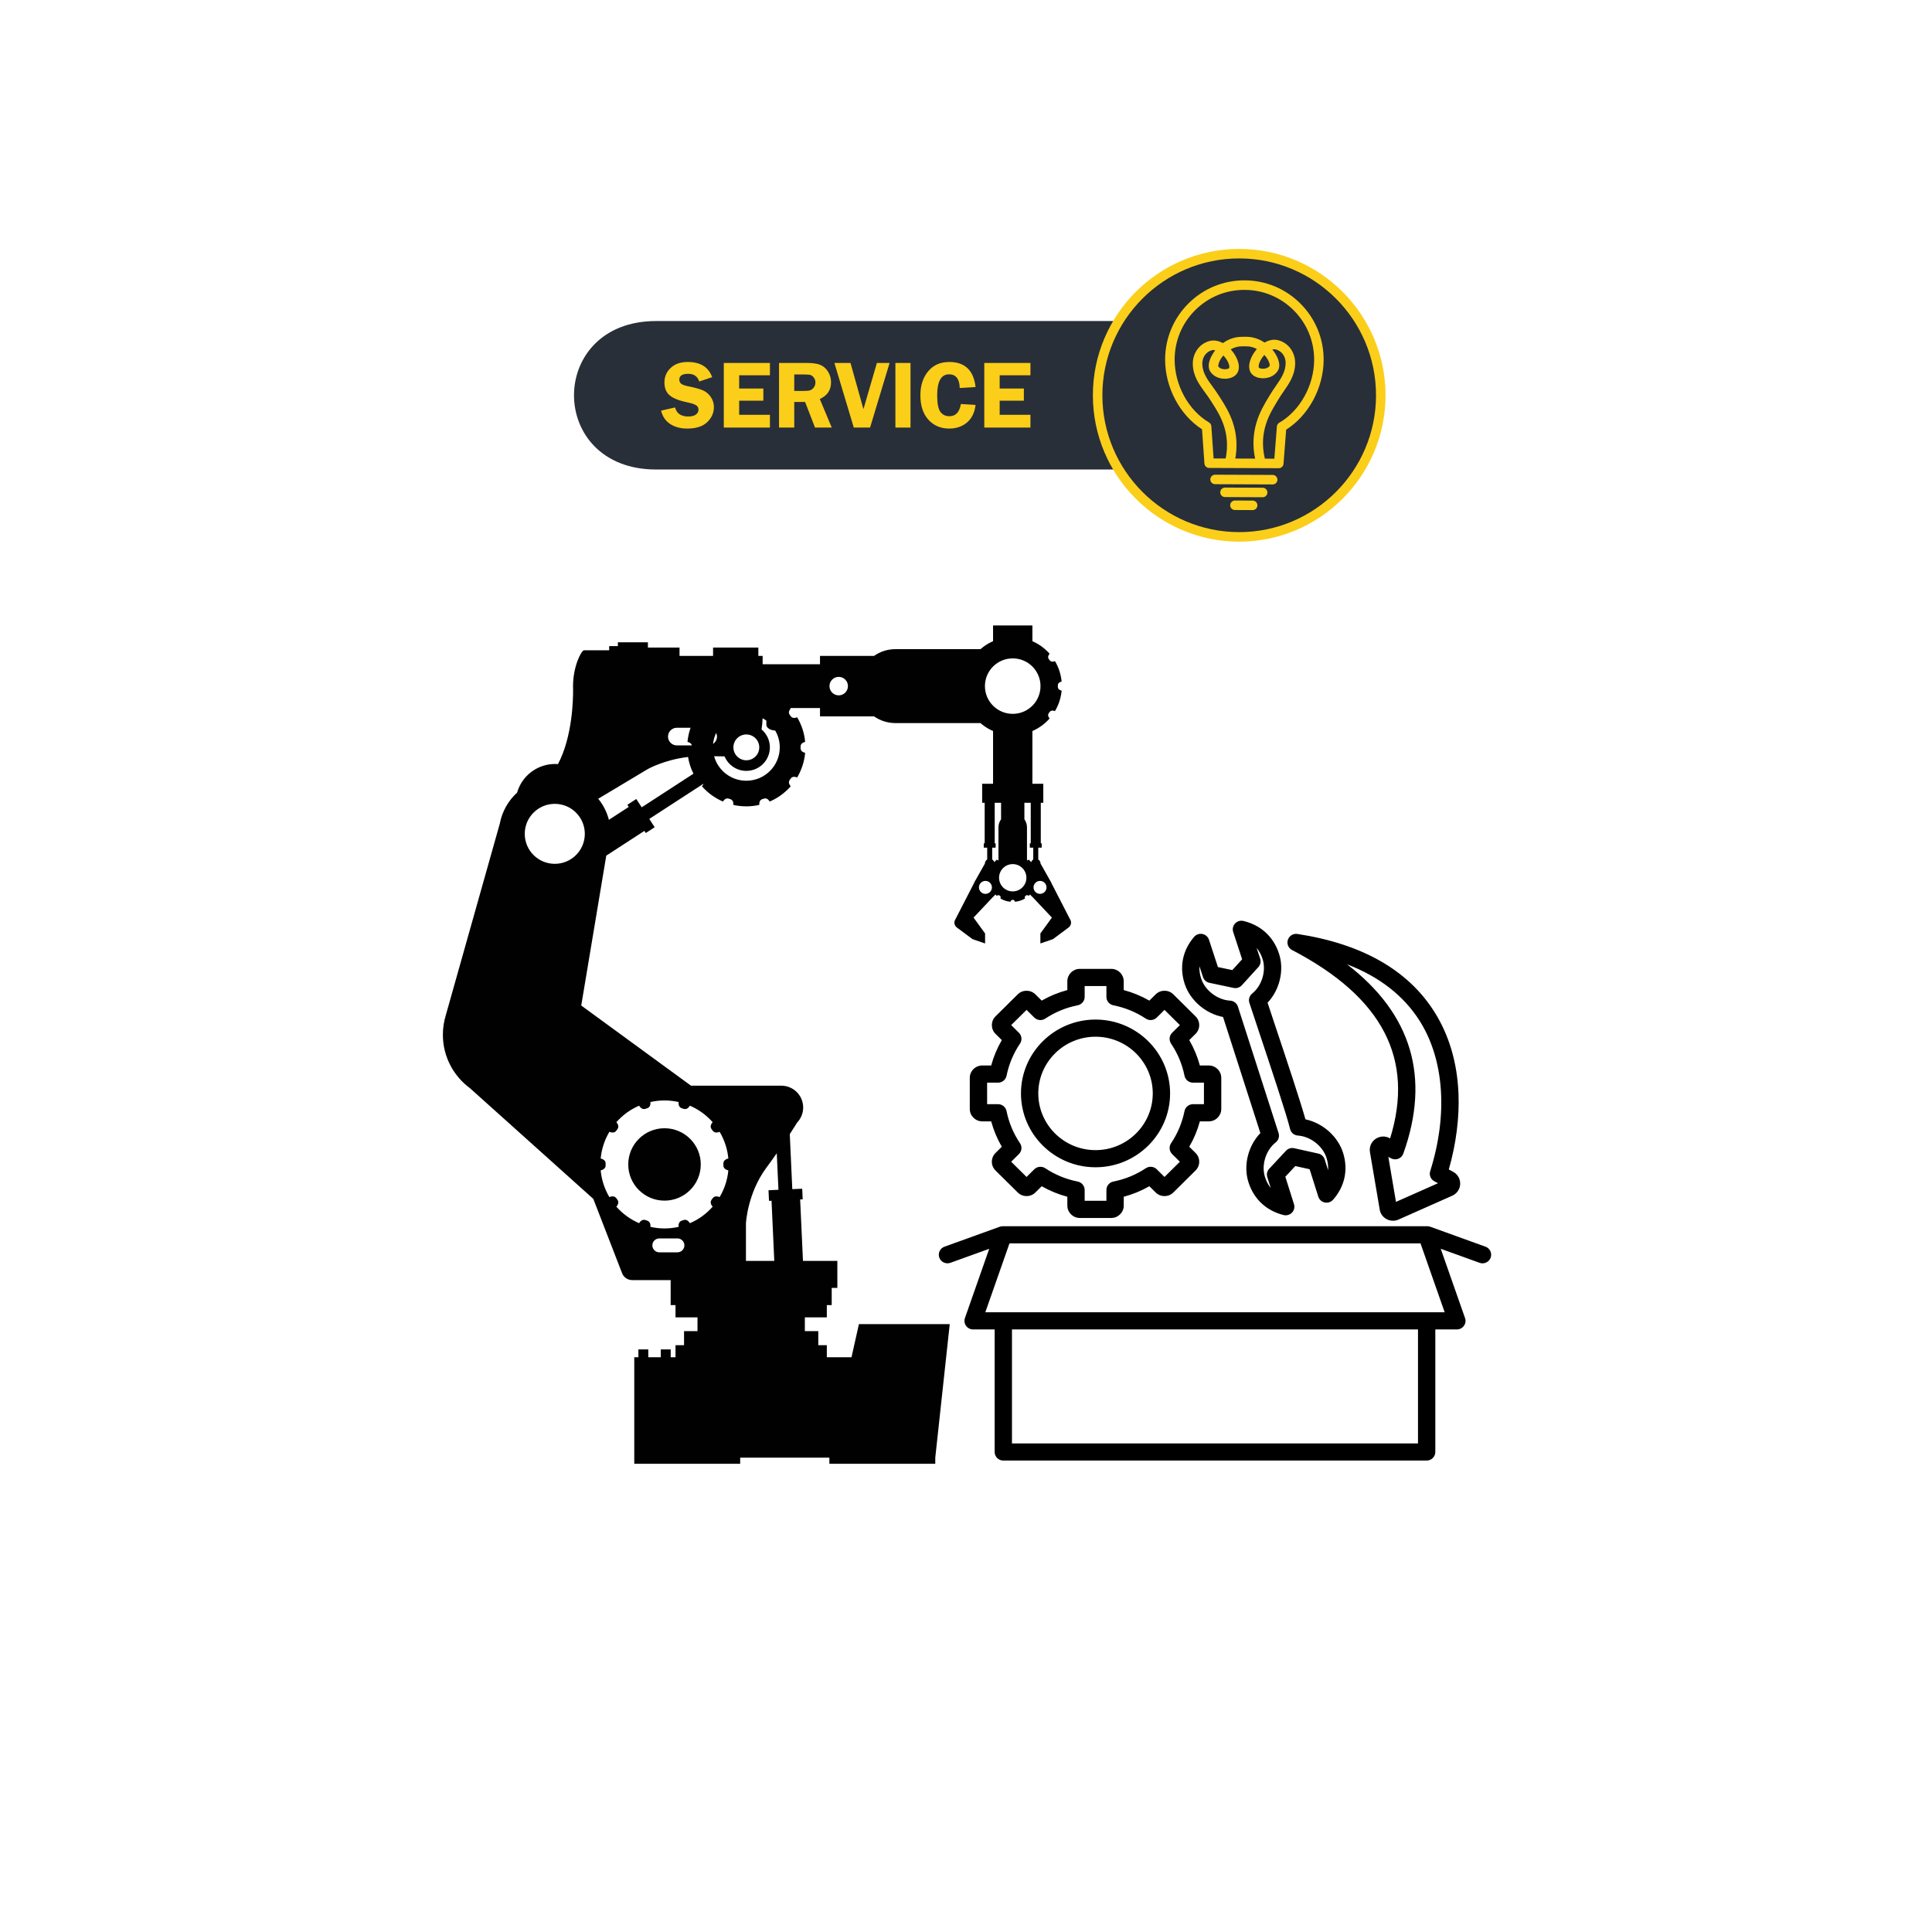
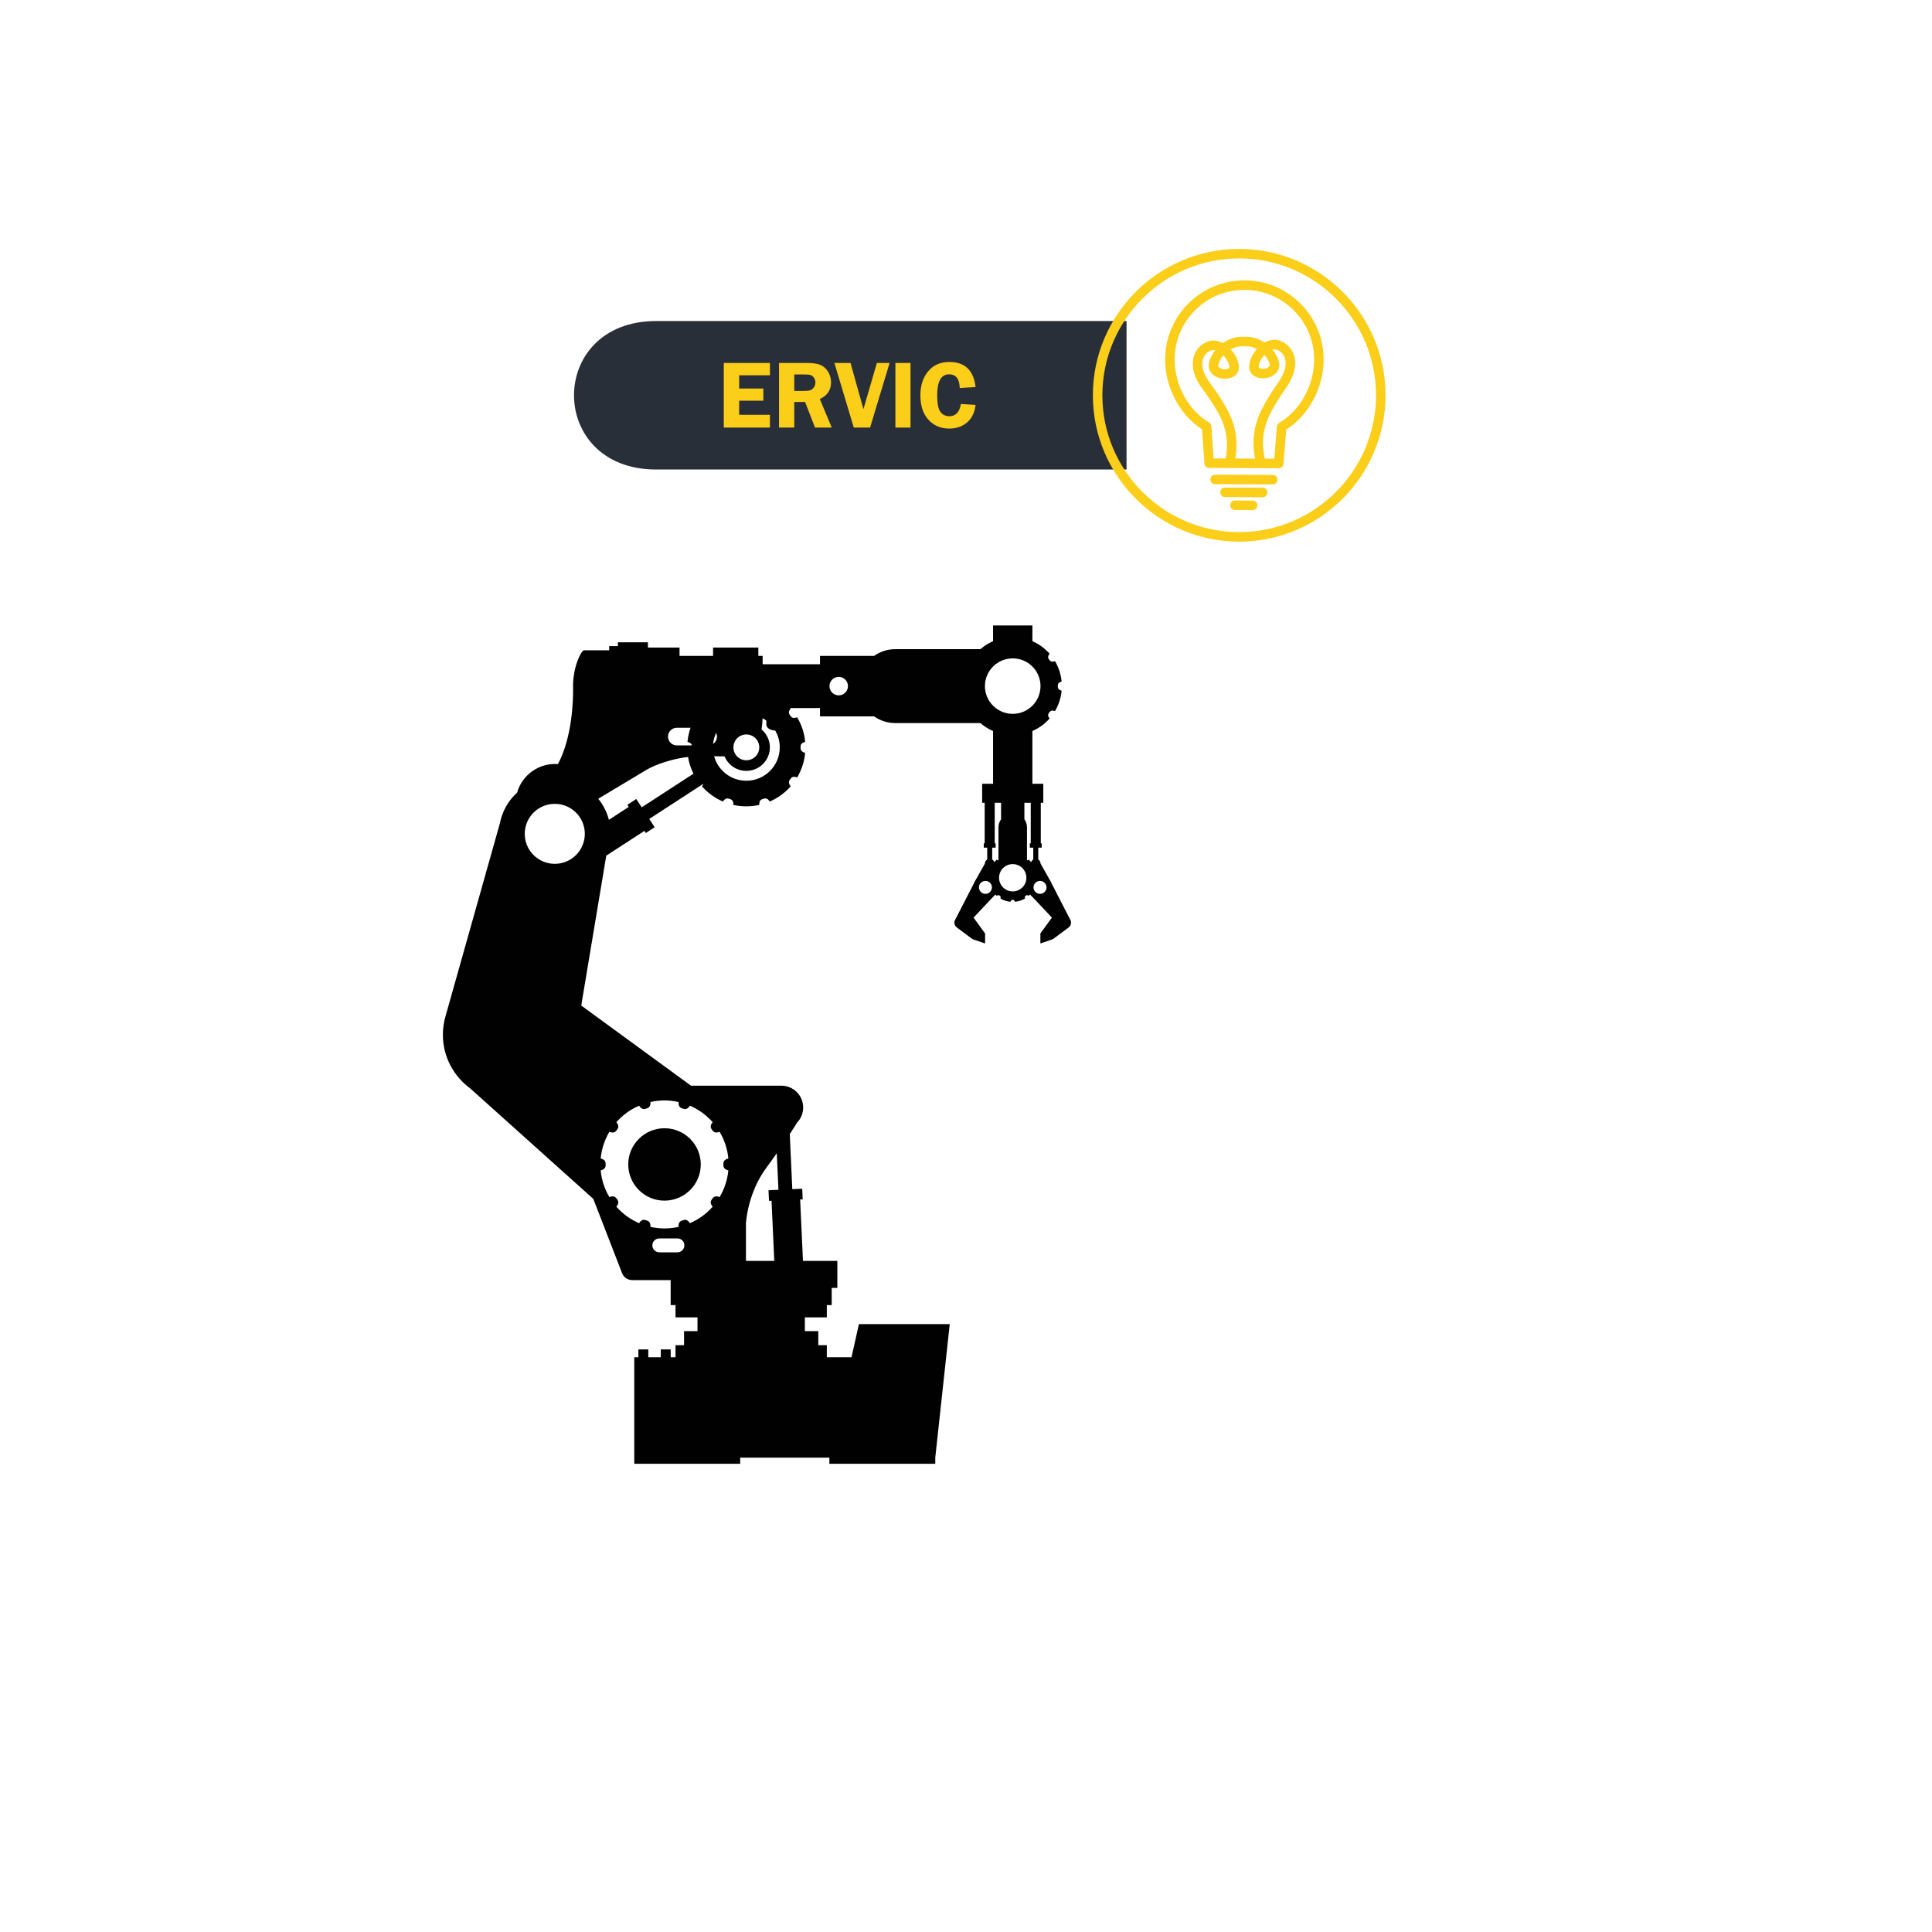
<svg xmlns="http://www.w3.org/2000/svg" width="396" zoomAndPan="magnify" viewBox="0 0 297 297" height="396" preserveAspectRatio="xMidYMid meet" version="1.0">
  <defs>
    <clipPath id="1bbe273bb4">
      <path d="M 168 38.262 L 213 38.262 L 213 83 L 168 83 Z M 168 38.262 " clip-rule="nonzero" />
    </clipPath>
    <clipPath id="f570f5146a">
      <path d="M 168 38.262 L 212.992 38.262 L 212.992 83.262 L 168 83.262 Z M 168 38.262 " clip-rule="nonzero" />
    </clipPath>
    <clipPath id="6ffdcc188c">
-       <path d="M 144.152 141.402 L 229.414 141.402 L 229.414 224.586 L 144.152 224.586 Z M 144.152 141.402 " clip-rule="nonzero" />
-     </clipPath>
+       </clipPath>
    <clipPath id="6c3dc5399f">
      <path d="M 68.082 96.121 L 164.781 96.121 L 164.781 225.051 L 68.082 225.051 Z M 68.082 96.121 " clip-rule="nonzero" />
    </clipPath>
  </defs>
  <path fill="#282f39" d="M 173.18 72.176 L 100.852 72.176 C 84.035 72.176 84.035 49.352 100.852 49.352 L 173.18 49.352 L 173.18 72.176 " fill-opacity="1" fill-rule="nonzero" />
  <g clip-path="url(#1bbe273bb4)">
-     <path fill="#282f39" d="M 168.734 60.766 C 168.734 72.785 178.48 82.535 190.5 82.535 C 202.52 82.535 212.262 72.785 212.262 60.766 C 212.262 48.742 202.52 38.996 190.5 38.996 C 178.48 38.996 168.734 48.742 168.734 60.766 " fill-opacity="1" fill-rule="nonzero" />
-   </g>
+     </g>
  <path fill="#fbce19" d="M 193.523 56.523 C 193.582 56.586 193.867 56.715 194.277 56.684 C 194.695 56.652 195.035 56.48 195.191 56.223 C 195.215 56.113 195.16 55.664 194.758 55.059 C 194.688 54.949 194.559 54.77 194.367 54.562 C 194.312 54.621 194.258 54.684 194.207 54.75 C 193.621 55.469 193.398 56.227 193.523 56.523 Z M 187.281 56.324 C 187.445 56.578 187.789 56.742 188.207 56.762 C 188.621 56.781 188.902 56.648 188.957 56.582 C 189.074 56.281 188.832 55.531 188.23 54.828 C 188.176 54.762 188.117 54.699 188.062 54.641 C 187.879 54.852 187.754 55.039 187.684 55.148 C 187.301 55.766 187.254 56.215 187.281 56.324 Z M 189.125 71.422 C 189.074 71.422 189.027 71.418 188.977 71.406 C 188.582 71.328 188.328 70.941 188.406 70.543 C 189.238 66.445 187.504 63.746 186.355 61.957 C 186.25 61.797 186.148 61.641 186.059 61.492 C 185.812 61.102 185.539 60.727 185.246 60.332 C 184.355 59.113 183.434 57.855 183.367 56.07 C 183.297 54.328 184.363 52.828 185.953 52.418 C 186.602 52.254 187.305 52.371 187.984 52.742 C 188.621 52.289 189.391 51.941 190.281 51.82 C 190.516 51.789 190.973 51.773 191.176 51.773 C 191.383 51.77 191.84 51.77 192.074 51.797 C 192.969 51.898 193.75 52.227 194.398 52.66 C 195.066 52.273 195.77 52.137 196.422 52.285 C 198.023 52.652 199.125 54.125 199.102 55.867 C 199.074 57.652 198.188 58.938 197.328 60.176 C 197.047 60.578 196.781 60.961 196.547 61.359 C 196.457 61.508 196.363 61.668 196.262 61.832 C 195.16 63.648 193.492 66.391 194.43 70.469 C 194.52 70.863 194.273 71.254 193.879 71.344 C 193.488 71.434 193.094 71.188 193.004 70.797 C 191.934 66.141 193.859 62.969 195.012 61.07 C 195.109 60.91 195.203 60.758 195.289 60.613 C 195.551 60.168 195.844 59.75 196.125 59.344 C 196.895 58.234 197.617 57.188 197.637 55.848 C 197.652 54.621 196.875 53.891 196.094 53.711 C 195.941 53.676 195.77 53.688 195.59 53.734 C 195.875 54.074 196.102 54.422 196.27 54.75 C 196.707 55.617 196.777 56.395 196.469 56.938 C 195.922 57.887 194.844 58.188 194.016 58.148 C 193.152 58.109 192.473 57.734 192.199 57.145 C 191.711 56.086 192.363 54.695 193.07 53.828 C 193.117 53.77 193.168 53.711 193.215 53.656 C 192.848 53.457 192.414 53.309 191.914 53.25 C 191.781 53.238 191.402 53.23 191.211 53.234 C 191.203 53.234 191.195 53.234 191.184 53.234 C 190.992 53.234 190.613 53.25 190.48 53.27 C 189.984 53.336 189.555 53.5 189.191 53.707 C 189.242 53.762 189.293 53.816 189.34 53.875 C 190.07 54.727 190.758 56.098 190.297 57.168 C 190.039 57.766 189.371 58.16 188.504 58.219 C 187.68 58.277 186.594 58.008 186.023 57.07 C 185.699 56.535 185.75 55.758 186.168 54.879 C 186.324 54.547 186.543 54.195 186.82 53.848 C 186.637 53.801 186.469 53.797 186.316 53.836 C 185.539 54.035 184.777 54.785 184.828 56.012 C 184.879 57.352 185.633 58.379 186.43 59.465 C 186.719 59.867 187.023 60.277 187.297 60.715 C 187.387 60.859 187.484 61.008 187.586 61.168 C 188.785 63.031 190.789 66.156 189.84 70.836 C 189.77 71.184 189.465 71.422 189.125 71.422 " fill-opacity="1" fill-rule="nonzero" />
  <path fill="#fbce19" d="M 186.562 70.477 L 195.902 70.512 L 196.293 65.559 C 196.309 65.32 196.445 65.105 196.656 64.984 C 199.848 63.137 202 59.258 202.02 55.328 C 202.027 52.465 200.926 49.766 198.906 47.734 C 196.891 45.699 194.203 44.574 191.34 44.562 C 191.324 44.562 191.309 44.562 191.293 44.562 C 188.445 44.562 185.766 45.664 183.742 47.672 C 181.711 49.688 180.586 52.379 180.574 55.242 C 180.559 59.172 182.68 63.066 185.859 64.941 C 186.066 65.062 186.199 65.277 186.215 65.52 Z M 196.578 71.977 C 196.578 71.977 185.879 71.934 185.879 71.934 C 185.496 71.934 185.18 71.637 185.152 71.254 L 184.785 65.996 C 181.359 63.801 179.094 59.531 179.109 55.238 C 179.125 51.98 180.402 48.926 182.715 46.633 C 185.012 44.352 188.059 43.098 191.293 43.098 C 191.312 43.098 191.328 43.098 191.344 43.098 C 194.598 43.109 197.652 44.391 199.945 46.703 C 202.238 49.016 203.492 52.078 203.48 55.336 C 203.461 59.629 201.164 63.879 197.719 66.047 L 197.309 71.305 C 197.277 71.684 196.961 71.977 196.578 71.977 " fill-opacity="1" fill-rule="nonzero" />
  <path fill="#fbce19" d="M 195.645 74.469 C 195.641 74.469 186.789 74.434 186.789 74.434 C 186.383 74.434 186.059 74.102 186.059 73.699 C 186.062 73.297 186.391 72.973 186.793 72.973 C 186.793 72.973 195.648 73.008 195.648 73.008 C 196.051 73.008 196.375 73.336 196.375 73.742 C 196.375 74.145 196.047 74.469 195.645 74.469 " fill-opacity="1" fill-rule="nonzero" />
  <path fill="#fbce19" d="M 194.105 76.438 C 194.102 76.438 188.312 76.414 188.312 76.414 C 187.91 76.414 187.586 76.086 187.586 75.68 C 187.586 75.277 187.914 74.953 188.316 74.953 C 188.32 74.953 194.109 74.977 194.109 74.977 C 194.512 74.977 194.84 75.309 194.836 75.711 C 194.836 76.113 194.508 76.438 194.105 76.438 " fill-opacity="1" fill-rule="nonzero" />
  <path fill="#fbce19" d="M 192.566 78.414 C 192.566 78.414 189.84 78.402 189.84 78.402 C 189.438 78.402 189.109 78.074 189.113 77.668 C 189.113 77.266 189.441 76.941 189.844 76.941 C 189.848 76.941 192.57 76.953 192.57 76.953 C 192.973 76.953 193.301 77.281 193.297 77.688 C 193.297 78.09 192.969 78.414 192.566 78.414 " fill-opacity="1" fill-rule="nonzero" />
  <g clip-path="url(#f570f5146a)">
    <path fill="#fbce19" d="M 190.5 39.727 C 178.902 39.727 169.465 49.164 169.465 60.766 C 169.465 72.363 178.902 81.801 190.5 81.801 C 202.098 81.801 211.531 72.363 211.531 60.766 C 211.531 49.164 202.098 39.727 190.5 39.727 Z M 190.5 83.266 C 178.094 83.266 168.004 73.172 168.004 60.766 C 168.004 48.359 178.094 38.266 190.5 38.266 C 202.902 38.266 212.992 48.359 212.992 60.766 C 212.992 73.172 202.902 83.266 190.5 83.266 " fill-opacity="1" fill-rule="nonzero" />
  </g>
-   <path fill="#fbce19" d="M 109.477 57.98 L 107.496 58.645 C 107.23 57.855 106.668 57.465 105.805 57.465 C 104.887 57.465 104.426 57.762 104.426 58.359 C 104.426 58.598 104.512 58.797 104.684 58.965 C 104.855 59.129 105.246 59.27 105.852 59.395 C 106.863 59.598 107.605 59.805 108.074 60.012 C 108.543 60.223 108.941 60.559 109.262 61.02 C 109.586 61.484 109.746 62 109.746 62.574 C 109.746 63.473 109.398 64.246 108.711 64.902 C 108.02 65.559 106.996 65.883 105.637 65.883 C 104.621 65.883 103.754 65.652 103.039 65.188 C 102.324 64.727 101.852 64.039 101.625 63.125 L 103.777 62.637 C 104.02 63.566 104.695 64.027 105.797 64.027 C 106.328 64.027 106.727 63.926 106.988 63.719 C 107.25 63.512 107.379 63.266 107.379 62.98 C 107.379 62.688 107.262 62.465 107.023 62.305 C 106.789 62.145 106.328 61.992 105.652 61.852 C 104.387 61.59 103.484 61.23 102.949 60.777 C 102.41 60.324 102.141 59.66 102.141 58.789 C 102.141 57.906 102.465 57.16 103.105 56.555 C 103.746 55.949 104.617 55.645 105.719 55.645 C 107.664 55.645 108.918 56.422 109.477 57.98 " fill-opacity="1" fill-rule="nonzero" />
  <path fill="#fbce19" d="M 118.359 57.691 L 113.629 57.691 L 113.629 59.727 L 117.348 59.727 L 117.348 61.598 L 113.629 61.598 L 113.629 63.766 L 118.359 63.766 L 118.359 65.73 L 111.266 65.73 L 111.266 55.797 L 118.359 55.797 L 118.359 57.691 " fill-opacity="1" fill-rule="nonzero" />
  <path fill="#fbce19" d="M 122.098 57.566 L 122.098 60.098 L 123.523 60.098 C 123.992 60.098 124.328 60.066 124.539 60 C 124.75 59.934 124.938 59.789 125.105 59.562 C 125.27 59.34 125.352 59.078 125.352 58.789 C 125.352 58.512 125.27 58.266 125.105 58.047 C 124.938 57.828 124.758 57.691 124.566 57.641 C 124.371 57.59 124.008 57.566 123.473 57.566 Z M 122.098 61.793 L 122.098 65.73 L 119.758 65.73 L 119.758 55.797 L 124.121 55.797 C 124.926 55.797 125.574 55.891 126.062 56.078 C 126.547 56.266 126.953 56.605 127.273 57.105 C 127.594 57.605 127.754 58.16 127.754 58.773 C 127.754 59.965 127.176 60.82 126.027 61.34 L 127.863 65.73 L 125.289 65.73 L 123.766 61.793 L 122.098 61.793 " fill-opacity="1" fill-rule="nonzero" />
  <path fill="#fbce19" d="M 136.754 55.797 L 133.754 65.73 L 131.25 65.73 L 128.27 55.797 L 130.746 55.797 L 132.734 62.898 L 134.801 55.797 L 136.754 55.797 " fill-opacity="1" fill-rule="nonzero" />
  <path fill="#fbce19" d="M 139.969 55.797 L 139.969 65.73 L 137.648 65.73 L 137.648 55.797 L 139.969 55.797 " fill-opacity="1" fill-rule="nonzero" />
  <path fill="#fbce19" d="M 149.973 59.496 L 147.535 59.648 C 147.5 58.246 146.953 57.543 145.895 57.543 C 144.68 57.543 144.07 58.625 144.07 60.781 C 144.07 62.031 144.238 62.875 144.566 63.32 C 144.898 63.762 145.359 63.984 145.953 63.984 C 146.914 63.984 147.504 63.359 147.715 62.105 L 149.973 62.246 C 149.828 63.434 149.383 64.336 148.645 64.957 C 147.906 65.574 147 65.883 145.926 65.883 C 144.613 65.883 143.543 65.43 142.723 64.523 C 141.898 63.617 141.488 62.363 141.488 60.762 C 141.488 59.262 141.887 58.035 142.684 57.078 C 143.477 56.121 144.562 55.645 145.941 55.645 C 148.328 55.645 149.672 56.93 149.973 59.496 " fill-opacity="1" fill-rule="nonzero" />
-   <path fill="#fbce19" d="M 158.406 57.691 L 153.676 57.691 L 153.676 59.727 L 157.395 59.727 L 157.395 61.598 L 153.676 61.598 L 153.676 63.766 L 158.406 63.766 L 158.406 65.73 L 151.312 65.73 L 151.312 55.797 L 158.406 55.797 L 158.406 57.691 " fill-opacity="1" fill-rule="nonzero" />
  <g clip-path="url(#6ffdcc188c)">
    <path fill="#000000" d="M 151.004 172.383 L 152.371 172.383 C 152.742 173.75 153.289 175.055 154.004 176.285 L 153.035 177.242 C 152.676 177.602 152.473 178.082 152.473 178.59 C 152.473 179.098 152.676 179.574 153.035 179.934 L 156.453 183.316 C 156.812 183.676 157.297 183.871 157.809 183.871 C 158.324 183.871 158.805 183.676 159.168 183.316 L 160.137 182.355 C 161.379 183.066 162.695 183.605 164.078 183.973 L 164.078 185.332 C 164.078 186.379 164.938 187.234 165.996 187.234 L 170.828 187.234 C 171.887 187.234 172.75 186.379 172.75 185.332 L 172.75 183.973 C 174.129 183.605 175.449 183.062 176.688 182.355 L 177.656 183.316 C 178.406 184.059 179.625 184.059 180.375 183.316 L 183.789 179.934 C 184.539 179.191 184.539 177.984 183.789 177.242 L 182.82 176.285 C 183.535 175.055 184.082 173.75 184.453 172.383 L 185.824 172.383 C 186.883 172.383 187.742 171.527 187.742 170.48 L 187.742 165.695 C 187.742 164.648 186.883 163.793 185.824 163.793 L 184.453 163.793 C 184.082 162.426 183.535 161.121 182.82 159.891 L 183.789 158.93 C 184.152 158.574 184.352 158.094 184.352 157.586 C 184.352 157.078 184.152 156.602 183.789 156.242 L 180.375 152.859 C 179.625 152.117 178.406 152.117 177.656 152.859 L 176.688 153.82 C 175.445 153.109 174.129 152.57 172.746 152.199 L 172.746 150.844 C 172.746 149.797 171.887 148.941 170.828 148.941 L 165.996 148.941 C 164.938 148.941 164.078 149.797 164.078 150.844 L 164.078 152.199 C 162.695 152.57 161.379 153.109 160.137 153.82 L 159.168 152.859 C 158.418 152.117 157.199 152.117 156.453 152.859 L 153.035 156.242 C 152.289 156.984 152.289 158.188 153.035 158.93 L 154.004 159.891 C 153.289 161.121 152.742 162.426 152.371 163.793 L 151.004 163.793 C 149.945 163.793 149.082 164.645 149.082 165.695 L 149.082 170.48 C 149.082 171.527 149.945 172.383 151.004 172.383 Z M 151.746 166.434 L 153.43 166.434 C 154.062 166.434 154.609 165.988 154.734 165.371 C 155.09 163.602 155.785 161.938 156.801 160.43 C 157.156 159.906 157.086 159.211 156.637 158.766 L 155.445 157.586 L 157.809 155.246 L 159 156.426 C 159.449 156.867 160.152 156.938 160.68 156.59 C 162.203 155.582 163.879 154.895 165.668 154.539 C 166.293 154.418 166.742 153.875 166.742 153.246 L 166.742 151.582 L 170.086 151.582 L 170.086 153.246 C 170.086 153.875 170.531 154.418 171.156 154.543 C 172.945 154.895 174.621 155.582 176.145 156.59 C 176.672 156.938 177.375 156.871 177.824 156.426 L 179.016 155.246 L 181.379 157.586 L 180.188 158.766 C 179.738 159.211 179.672 159.906 180.023 160.43 C 181.039 161.938 181.734 163.598 182.09 165.371 C 182.215 165.988 182.762 166.434 183.398 166.434 L 185.078 166.434 L 185.078 169.742 L 183.398 169.742 C 182.762 169.742 182.215 170.188 182.09 170.805 C 181.734 172.574 181.039 174.238 180.023 175.746 C 179.672 176.27 179.738 176.965 180.188 177.41 L 181.379 178.59 L 179.016 180.93 L 177.824 179.75 C 177.375 179.305 176.672 179.238 176.145 179.586 C 174.625 180.594 172.945 181.281 171.156 181.637 C 170.531 181.758 170.086 182.301 170.086 182.93 L 170.086 184.594 L 166.742 184.594 L 166.742 182.93 C 166.742 182.301 166.293 181.758 165.668 181.637 C 163.883 181.281 162.203 180.594 160.68 179.586 C 160.152 179.238 159.449 179.309 159 179.75 L 157.809 180.93 L 155.445 178.59 L 156.637 177.41 C 157.086 176.965 157.156 176.27 156.801 175.746 C 155.785 174.238 155.09 172.578 154.734 170.805 C 154.609 170.188 154.062 169.742 153.43 169.742 L 151.746 169.742 Z M 168.414 179.441 C 174.734 179.441 179.875 174.348 179.875 168.086 C 179.875 161.828 174.734 156.734 168.414 156.734 C 162.09 156.734 156.949 161.828 156.949 168.086 C 156.949 174.348 162.09 179.441 168.414 179.441 Z M 168.414 159.371 C 173.266 159.371 177.211 163.281 177.211 168.086 C 177.211 172.895 173.266 176.805 168.414 176.805 C 163.559 176.805 159.613 172.895 159.613 168.086 C 159.613 163.281 163.559 159.371 168.414 159.371 Z M 188.016 156.34 L 193.754 174.184 C 191.875 176.125 191.105 179.148 191.914 181.719 C 192.734 184.316 194.652 186.117 197.32 186.785 C 197.43 186.812 197.539 186.824 197.648 186.824 C 198.012 186.824 198.359 186.68 198.617 186.414 C 198.949 186.066 199.062 185.57 198.922 185.113 L 197.59 180.898 L 199.121 179.254 L 201.324 179.742 L 202.656 183.957 C 202.801 184.414 203.18 184.758 203.652 184.855 C 204.125 184.953 204.613 184.789 204.93 184.43 C 206.738 182.375 207.281 179.812 206.465 177.215 C 205.66 174.668 203.316 172.629 200.68 172.07 C 199.863 169.156 197.688 162.629 196.047 157.723 C 195.586 156.336 195.172 155.09 194.859 154.145 C 196.715 152.184 197.457 149.148 196.617 146.59 C 195.77 144 193.828 142.219 191.156 141.578 C 190.688 141.465 190.191 141.613 189.863 141.965 C 189.535 142.316 189.426 142.812 189.574 143.27 L 190.949 147.469 L 189.438 149.129 L 187.23 148.664 L 185.852 144.465 C 185.703 144.012 185.32 143.672 184.848 143.578 C 184.375 143.484 183.887 143.652 183.574 144.016 C 181.785 146.09 181.27 148.656 182.117 151.246 C 182.957 153.805 185.352 155.832 188.016 156.34 Z M 184.387 148.543 L 184.934 150.203 C 185.078 150.652 185.457 150.988 185.922 151.086 L 189.637 151.871 C 190.102 151.969 190.582 151.812 190.902 151.465 L 193.445 148.668 C 193.762 148.32 193.867 147.828 193.723 147.379 L 193.176 145.719 C 193.566 146.188 193.871 146.75 194.086 147.402 C 194.684 149.23 194 151.523 192.492 152.734 C 192.066 153.074 191.895 153.645 192.062 154.16 C 192.383 155.148 192.91 156.723 193.52 158.551 C 195.234 163.688 197.824 171.453 198.316 173.547 C 198.449 174.113 198.938 174.527 199.523 174.566 C 201.453 174.695 203.344 176.172 203.922 178 C 204.129 178.656 204.207 179.289 204.164 179.895 L 203.641 178.23 C 203.496 177.777 203.125 177.438 202.66 177.336 L 198.953 176.512 C 198.492 176.406 198.004 176.559 197.684 176.906 L 195.109 179.672 C 194.789 180.016 194.676 180.508 194.82 180.957 L 195.344 182.625 C 194.961 182.152 194.664 181.586 194.457 180.93 C 193.879 179.098 194.59 176.812 196.109 175.617 C 196.543 175.277 196.719 174.707 196.551 174.184 L 190.297 154.738 C 190.129 154.219 189.652 153.852 189.102 153.824 C 187.164 153.719 185.25 152.262 184.652 150.434 C 184.438 149.781 184.352 149.148 184.387 148.543 Z M 198.629 146.047 C 212.531 153.297 217.477 162.781 213.699 175 L 213.625 174.961 C 212.922 174.586 212.082 174.641 211.43 175.102 C 210.785 175.562 210.465 176.332 210.598 177.109 L 212.098 185.945 C 212.203 186.578 212.59 187.113 213.164 187.418 C 213.469 187.578 213.805 187.66 214.141 187.66 C 214.43 187.66 214.719 187.602 214.988 187.48 L 223.242 183.816 C 223.973 183.492 224.441 182.805 224.469 182.016 C 224.496 181.227 224.078 180.504 223.375 180.129 L 222.719 179.781 C 223.848 175.828 224.363 171.801 224.207 168.078 C 224.008 163.348 222.766 159.141 220.52 155.574 C 216.461 149.129 209.371 145.09 199.449 143.574 C 198.809 143.477 198.188 143.852 197.984 144.465 C 197.777 145.078 198.051 145.746 198.625 146.047 Z M 218.262 156.969 C 222.016 162.934 222.598 171.344 219.859 180.043 C 219.668 180.648 219.938 181.301 220.504 181.598 L 221.059 181.895 L 214.598 184.762 L 213.426 177.848 L 213.84 178.066 C 214.18 178.246 214.586 178.273 214.949 178.133 C 215.309 177.996 215.594 177.707 215.723 177.344 C 219.926 165.629 217.016 155.871 207.07 148.238 C 212.059 150.152 215.805 153.074 218.262 156.969 Z M 228.355 191.648 L 219.871 188.582 C 219.727 188.531 219.57 188.504 219.414 188.504 L 154.145 188.504 C 153.992 188.504 153.836 188.531 153.691 188.582 L 145.195 191.648 C 144.504 191.895 144.148 192.652 144.402 193.336 C 144.652 194.023 145.418 194.375 146.109 194.125 L 152.07 191.973 L 148.336 202.621 C 148.195 203.023 148.262 203.469 148.508 203.816 C 148.758 204.164 149.164 204.371 149.594 204.371 L 152.906 204.371 L 152.906 223.211 C 152.906 223.938 153.5 224.527 154.238 224.527 L 219.316 224.527 C 220.051 224.527 220.648 223.938 220.648 223.211 L 220.648 204.371 L 223.957 204.371 C 224.391 204.371 224.793 204.164 225.043 203.816 C 225.293 203.469 225.359 203.023 225.215 202.621 L 221.48 191.973 L 227.445 194.125 C 227.594 194.18 227.75 194.207 227.898 194.207 C 228.445 194.207 228.953 193.875 229.152 193.34 C 229.402 192.652 229.047 191.895 228.355 191.648 Z M 217.984 221.891 L 155.566 221.891 L 155.566 204.371 L 217.984 204.371 Z M 151.469 201.734 L 155.184 191.141 L 218.371 191.141 L 222.086 201.734 Z M 151.469 201.734 " fill-opacity="1" fill-rule="nonzero" />
  </g>
  <g clip-path="url(#6c3dc5399f)">
    <path fill="#010101" d="M 102.152 184.57 C 105.23 184.57 107.727 182.078 107.727 179.004 C 107.727 175.934 105.23 173.441 102.152 173.441 C 99.074 173.441 96.578 175.934 96.578 179.004 C 96.578 182.078 99.074 184.57 102.152 184.57 Z M 164.48 141.293 L 161.645 135.781 C 161.59 135.629 161.516 135.48 161.418 135.34 L 159.961 132.754 C 159.961 132.488 159.82 132.258 159.609 132.125 L 159.609 130.309 L 160.137 130.309 L 160.137 129.641 L 159.996 129.641 L 159.996 123.406 L 160.383 123.406 L 160.383 120.488 L 158.707 120.488 L 158.707 112.379 C 159.199 112.164 159.672 111.898 160.121 111.57 C 160.582 111.238 160.992 110.859 161.355 110.449 C 161.348 110.441 160.953 110.023 161.211 109.66 L 161.207 109.66 C 161.266 109.582 161.324 109.504 161.375 109.426 L 161.379 109.43 C 161.648 109.07 162.164 109.316 162.176 109.32 C 162.453 108.852 162.688 108.344 162.863 107.805 C 163.039 107.262 163.148 106.715 163.203 106.172 C 163.188 106.172 162.625 106.062 162.621 105.617 L 162.617 105.617 C 162.617 105.57 162.617 105.523 162.617 105.473 C 162.617 105.426 162.617 105.379 162.617 105.328 L 162.617 105.332 C 162.625 104.887 163.188 104.777 163.203 104.777 C 163.148 104.234 163.039 103.688 162.863 103.145 C 162.688 102.605 162.453 102.098 162.176 101.629 C 162.164 101.633 161.648 101.879 161.379 101.52 L 161.379 101.523 C 161.324 101.441 161.266 101.367 161.207 101.289 L 161.211 101.289 C 160.953 100.926 161.348 100.508 161.355 100.5 C 160.992 100.09 160.582 99.711 160.121 99.375 C 159.672 99.051 159.199 98.785 158.707 98.57 L 158.707 96.148 L 152.66 96.148 L 152.66 98.57 C 152.172 98.785 151.695 99.051 151.246 99.375 C 151.062 99.508 150.891 99.648 150.723 99.793 L 137.637 99.793 C 136.422 99.793 135.293 100.176 134.367 100.828 L 126.055 100.828 L 126.055 102.109 L 117.238 102.109 L 117.238 100.828 L 116.578 100.828 L 116.578 99.547 L 109.617 99.547 L 109.617 100.828 L 104.461 100.828 L 104.461 99.547 L 99.602 99.547 L 99.602 98.742 L 94.984 98.742 L 94.984 99.324 L 93.645 99.324 L 93.645 99.969 L 89.773 99.969 C 89.375 99.969 88.09 102.434 88.09 105.473 C 88.09 105.617 88.094 105.758 88.098 105.898 C 88.117 107.492 88.008 113.246 85.777 117.461 C 84.57 117.371 83.324 117.637 82.203 118.309 C 80.828 119.133 79.898 120.418 79.492 121.848 C 78.141 123.078 77.188 124.734 76.836 126.602 L 68.531 156.07 C 68.242 157.02 68.082 158.023 68.082 159.066 C 68.082 162.445 69.73 165.438 72.262 167.297 L 91.207 184.301 L 95.633 195.73 C 95.879 196.348 96.48 196.785 97.184 196.785 L 103.098 196.785 L 103.098 200.633 L 103.844 200.633 L 103.844 202.512 L 107.223 202.512 L 107.223 204.629 L 105.156 204.629 L 105.156 206.789 L 103.844 206.789 L 103.844 208.648 L 103.105 208.648 L 103.105 207.438 L 101.582 207.438 L 101.582 208.648 L 99.66 208.648 L 99.66 207.438 L 98.137 207.438 L 98.137 208.648 L 97.504 208.648 L 97.504 225.023 L 113.785 225.023 L 113.785 224.078 L 127.496 224.078 L 127.496 225.023 L 143.777 225.023 L 143.777 224.078 L 146 203.551 L 132.039 203.551 L 130.898 208.648 L 127.105 208.648 L 127.105 206.789 L 125.793 206.789 L 125.793 204.629 L 123.727 204.629 L 123.727 202.512 L 127.105 202.512 L 127.105 200.633 L 127.855 200.633 L 127.855 197.98 L 128.723 197.98 L 128.723 193.832 L 123.438 193.832 L 123.004 184.383 L 123.395 184.367 L 123.32 182.738 L 121.797 182.805 L 121.41 174.344 C 122.137 173.23 122.543 172.562 122.543 172.562 C 123.117 171.961 123.469 171.148 123.469 170.254 C 123.469 168.398 121.965 166.898 120.109 166.898 L 106.223 166.898 L 89.352 154.578 L 93.199 131.535 L 99.059 127.73 L 99.273 128.059 L 100.641 127.168 L 99.809 125.891 L 108.145 120.477 C 108.07 120.703 107.914 120.871 107.906 120.875 C 108.34 121.371 108.836 121.824 109.391 122.227 C 109.945 122.629 110.531 122.957 111.137 123.219 C 111.145 123.207 111.473 122.602 111.988 122.762 L 111.988 122.758 C 112.094 122.797 112.203 122.832 112.312 122.863 L 112.312 122.867 C 112.824 123.039 112.734 123.723 112.734 123.738 C 113.375 123.879 114.043 123.957 114.73 123.957 C 115.414 123.957 116.082 123.879 116.727 123.734 C 116.723 123.723 116.637 123.039 117.148 122.867 L 117.145 122.863 C 117.254 122.832 117.363 122.797 117.473 122.758 L 117.473 122.762 C 117.988 122.602 118.316 123.207 118.324 123.219 C 118.93 122.957 119.516 122.629 120.07 122.227 C 120.625 121.824 121.117 121.371 121.555 120.875 C 121.543 120.867 121.07 120.363 121.383 119.926 L 121.379 119.926 C 121.449 119.832 121.512 119.738 121.582 119.645 L 121.582 119.648 C 121.906 119.219 122.531 119.512 122.543 119.52 C 122.879 118.953 123.156 118.344 123.371 117.691 C 123.582 117.043 123.715 116.383 123.773 115.73 C 123.762 115.727 123.082 115.598 123.074 115.062 L 123.07 115.062 C 123.07 115.004 123.074 114.949 123.074 114.891 C 123.074 114.832 123.07 114.773 123.07 114.719 L 123.074 114.719 C 123.082 114.18 123.762 114.055 123.773 114.051 C 123.715 113.398 123.582 112.738 123.371 112.086 C 123.156 111.438 122.879 110.828 122.543 110.262 C 122.527 110.266 121.906 110.562 121.582 110.133 C 121.516 110.039 121.449 109.945 121.379 109.855 L 121.383 109.855 C 121.07 109.418 121.543 108.914 121.555 108.902 C 121.535 108.883 121.516 108.863 121.496 108.844 L 126.055 108.844 L 126.055 110.125 L 134.367 110.125 C 135.293 110.773 136.422 111.156 137.637 111.156 L 150.723 111.156 C 150.891 111.301 151.062 111.441 151.246 111.57 C 151.695 111.898 152.168 112.164 152.66 112.379 L 152.66 120.488 L 150.984 120.488 L 150.984 123.406 L 151.371 123.406 L 151.371 129.641 L 151.23 129.641 L 151.23 130.309 L 151.758 130.309 L 151.758 132.125 C 151.547 132.258 151.406 132.488 151.406 132.754 L 149.949 135.34 C 149.852 135.48 149.777 135.629 149.723 135.781 L 146.887 141.293 C 146.586 141.719 146.691 142.301 147.117 142.598 L 149.5 144.371 L 151.434 145.035 L 151.434 143.496 L 149.66 141.059 L 152.656 137.879 C 152.789 137.777 152.91 137.648 153.012 137.508 C 153.082 137.578 153.156 137.652 153.23 137.719 C 153.234 137.715 153.441 137.523 153.621 137.648 C 153.656 137.676 153.695 137.703 153.734 137.73 C 153.91 137.863 153.789 138.117 153.789 138.121 C 154.02 138.258 154.27 138.375 154.535 138.461 C 154.801 138.547 155.07 138.602 155.34 138.625 C 155.34 138.621 155.395 138.344 155.613 138.34 C 155.637 138.34 155.66 138.34 155.684 138.34 C 155.707 138.34 155.73 138.34 155.754 138.34 C 155.973 138.344 156.027 138.621 156.027 138.625 C 156.297 138.602 156.566 138.547 156.832 138.461 C 157.098 138.375 157.348 138.258 157.578 138.121 C 157.578 138.117 157.457 137.863 157.633 137.73 C 157.672 137.703 157.711 137.676 157.746 137.648 C 157.926 137.523 158.133 137.715 158.137 137.719 C 158.211 137.652 158.281 137.578 158.355 137.508 C 158.457 137.648 158.578 137.777 158.711 137.879 L 161.707 141.059 L 159.934 143.496 L 159.934 145.035 L 161.867 144.371 L 164.25 142.598 C 164.676 142.301 164.777 141.719 164.48 141.293 Z M 114.672 188.059 C 114.672 188.059 114.891 183.473 117.785 179.547 C 118.375 178.754 118.914 177.996 119.41 177.289 L 119.668 182.902 L 118.141 182.973 L 118.215 184.602 L 118.605 184.586 L 119.027 193.832 L 114.672 193.832 Z M 104.141 192.516 L 101.355 192.516 C 100.766 192.516 100.285 192.035 100.285 191.445 C 100.285 190.855 100.766 190.379 101.355 190.379 L 104.141 190.379 C 104.734 190.379 105.211 190.855 105.211 191.445 C 105.211 192.035 104.734 192.516 104.141 192.516 Z M 92.781 175.965 C 93.012 175.262 93.312 174.602 93.68 173.984 C 93.691 173.992 94.367 174.312 94.719 173.844 L 94.719 173.848 C 94.793 173.746 94.863 173.645 94.941 173.547 L 94.938 173.543 C 95.273 173.066 94.762 172.523 94.75 172.512 C 95.223 171.977 95.758 171.484 96.359 171.047 C 96.961 170.609 97.598 170.254 98.254 169.973 C 98.262 169.988 98.617 170.641 99.176 170.469 C 99.297 170.43 99.414 170.391 99.531 170.355 C 100.086 170.168 99.988 169.426 99.988 169.41 C 100.684 169.254 101.406 169.168 102.152 169.168 C 102.895 169.168 103.621 169.254 104.316 169.41 C 104.312 169.426 104.219 170.168 104.773 170.355 C 104.891 170.391 105.008 170.43 105.125 170.469 C 105.684 170.641 106.043 169.988 106.051 169.973 C 106.707 170.254 107.344 170.609 107.945 171.047 C 108.547 171.484 109.082 171.977 109.555 172.512 C 109.543 172.523 109.027 173.066 109.367 173.543 L 109.363 173.547 C 109.438 173.645 109.512 173.746 109.582 173.848 L 109.586 173.844 C 109.934 174.312 110.613 173.992 110.625 173.984 C 110.988 174.602 111.293 175.262 111.523 175.965 C 111.754 176.672 111.898 177.387 111.965 178.094 C 111.949 178.098 111.211 178.234 111.207 178.82 L 111.199 178.82 C 111.203 178.883 111.207 178.941 111.207 179.004 C 111.207 179.07 111.203 179.129 111.199 179.195 L 111.207 179.191 C 111.211 179.773 111.949 179.914 111.965 179.918 C 111.898 180.625 111.754 181.34 111.523 182.047 C 111.293 182.754 110.988 183.414 110.625 184.027 C 110.613 184.02 109.934 183.699 109.586 184.168 L 109.582 184.164 C 109.512 184.266 109.438 184.367 109.363 184.469 L 109.367 184.469 C 109.031 184.945 109.543 185.488 109.555 185.5 C 109.082 186.035 108.547 186.527 107.945 186.965 C 107.344 187.402 106.707 187.758 106.051 188.039 C 106.043 188.023 105.684 187.371 105.125 187.543 C 105.008 187.582 104.891 187.621 104.773 187.656 L 104.773 187.66 C 104.219 187.844 104.312 188.586 104.316 188.602 C 103.621 188.758 102.895 188.844 102.152 188.844 C 101.406 188.844 100.684 188.758 99.984 188.602 C 99.988 188.586 100.086 187.844 99.531 187.66 L 99.531 187.656 C 99.414 187.621 99.297 187.582 99.18 187.543 C 98.617 187.371 98.258 188.023 98.254 188.039 C 97.598 187.758 96.961 187.398 96.359 186.965 C 95.758 186.527 95.223 186.035 94.75 185.5 C 94.762 185.488 95.273 184.945 94.938 184.469 L 94.941 184.469 C 94.863 184.371 94.793 184.266 94.723 184.164 L 94.719 184.168 C 94.367 183.699 93.691 184.02 93.68 184.027 C 93.312 183.414 93.012 182.754 92.781 182.047 C 92.551 181.34 92.406 180.625 92.34 179.918 C 92.355 179.914 93.094 179.773 93.098 179.191 L 93.105 179.195 C 93.102 179.133 93.098 179.07 93.098 179.004 C 93.098 178.941 93.102 178.883 93.105 178.82 L 93.098 178.82 C 93.094 178.238 92.355 178.098 92.34 178.094 C 92.406 177.387 92.551 176.672 92.781 175.965 Z M 104.051 111.875 L 106.164 111.875 C 106.141 111.949 106.113 112.016 106.09 112.086 C 105.879 112.738 105.746 113.395 105.684 114.051 C 105.699 114.055 106.266 114.16 106.367 114.59 L 104.051 114.59 C 103.301 114.59 102.691 113.98 102.691 113.23 C 102.691 112.484 103.301 111.875 104.051 111.875 Z M 85.285 132.793 C 82.734 132.793 80.668 130.73 80.668 128.184 C 80.668 125.637 82.734 123.574 85.285 123.574 C 87.836 123.574 89.902 125.637 89.902 128.184 C 89.902 130.73 87.836 132.793 85.285 132.793 Z M 98.648 124.105 L 97.812 122.828 L 96.445 123.719 L 96.656 124.043 L 93.605 126.027 C 93.293 124.824 92.727 123.727 91.965 122.789 L 99.535 118.254 C 99.535 118.254 102.051 116.805 105.773 116.367 C 105.844 116.812 105.949 117.254 106.09 117.691 C 106.23 118.129 106.406 118.543 106.605 118.938 Z M 114.73 112.906 C 115.828 112.906 116.719 113.793 116.719 114.891 C 116.719 115.984 115.828 116.875 114.73 116.875 C 113.633 116.875 112.742 115.984 112.742 114.891 C 112.742 113.793 113.633 112.906 114.73 112.906 Z M 110.094 112.672 C 110.172 112.844 110.219 113.031 110.219 113.23 C 110.219 113.699 109.98 114.113 109.617 114.355 C 109.68 113.758 109.844 113.191 110.094 112.672 Z M 114.73 120.02 C 112.363 120.02 110.375 118.426 109.777 116.254 C 110.344 116.262 110.879 116.27 111.387 116.277 C 111.934 117.586 113.223 118.504 114.73 118.504 C 116.73 118.504 118.352 116.887 118.352 114.891 C 118.352 113.785 117.852 112.797 117.07 112.133 C 117.156 111.547 117.219 110.961 117.234 110.41 C 117.434 110.52 117.625 110.645 117.809 110.781 L 117.809 111.414 C 117.809 111.887 118.41 112.273 119.168 112.305 C 119.613 113.062 119.871 113.945 119.871 114.891 C 119.871 117.723 117.566 120.02 114.73 120.02 Z M 128.934 106.895 C 128.148 106.895 127.512 106.258 127.512 105.473 C 127.512 104.691 128.148 104.055 128.934 104.055 C 129.719 104.055 130.352 104.691 130.352 105.473 C 130.352 106.258 129.719 106.895 128.934 106.895 Z M 151.41 105.473 C 151.41 103.121 153.324 101.211 155.684 101.211 C 158.043 101.211 159.953 103.121 159.953 105.473 C 159.953 107.828 158.043 109.738 155.684 109.738 C 153.324 109.738 151.41 107.828 151.41 105.473 Z M 152.305 136.988 C 151.988 137.438 151.367 137.547 150.914 137.23 C 150.465 136.914 150.355 136.297 150.668 135.844 C 150.984 135.395 151.609 135.285 152.059 135.598 C 152.512 135.914 152.621 136.535 152.305 136.988 Z M 153.492 132.258 C 153.355 132.262 153.234 132.148 153.23 132.148 C 153.094 132.266 152.969 132.402 152.848 132.543 C 152.797 132.371 152.68 132.223 152.527 132.125 L 152.527 130.309 L 153.055 130.309 L 153.055 129.641 L 152.914 129.641 L 152.914 123.406 L 153.891 123.406 L 153.891 125.938 C 153.641 126.293 153.492 126.727 153.492 127.191 Z M 155.684 137.031 C 154.523 137.031 153.582 136.094 153.582 134.934 C 153.582 133.773 154.523 132.836 155.684 132.836 C 156.844 132.836 157.785 133.773 157.785 134.934 C 157.785 136.094 156.844 137.031 155.684 137.031 Z M 158.84 132.125 C 158.688 132.223 158.57 132.367 158.52 132.543 C 158.398 132.402 158.273 132.266 158.137 132.148 C 158.133 132.148 158.012 132.262 157.875 132.258 L 157.875 127.191 C 157.875 126.727 157.727 126.293 157.477 125.938 L 157.477 123.406 L 158.453 123.406 L 158.453 129.641 L 158.312 129.641 L 158.312 130.309 L 158.84 130.309 Z M 160.453 137.23 C 160 137.547 159.379 137.438 159.062 136.988 C 158.746 136.535 158.855 135.914 159.309 135.598 C 159.758 135.285 160.383 135.395 160.695 135.844 C 161.016 136.293 160.906 136.914 160.453 137.23 " fill-opacity="1" fill-rule="nonzero" />
  </g>
</svg>